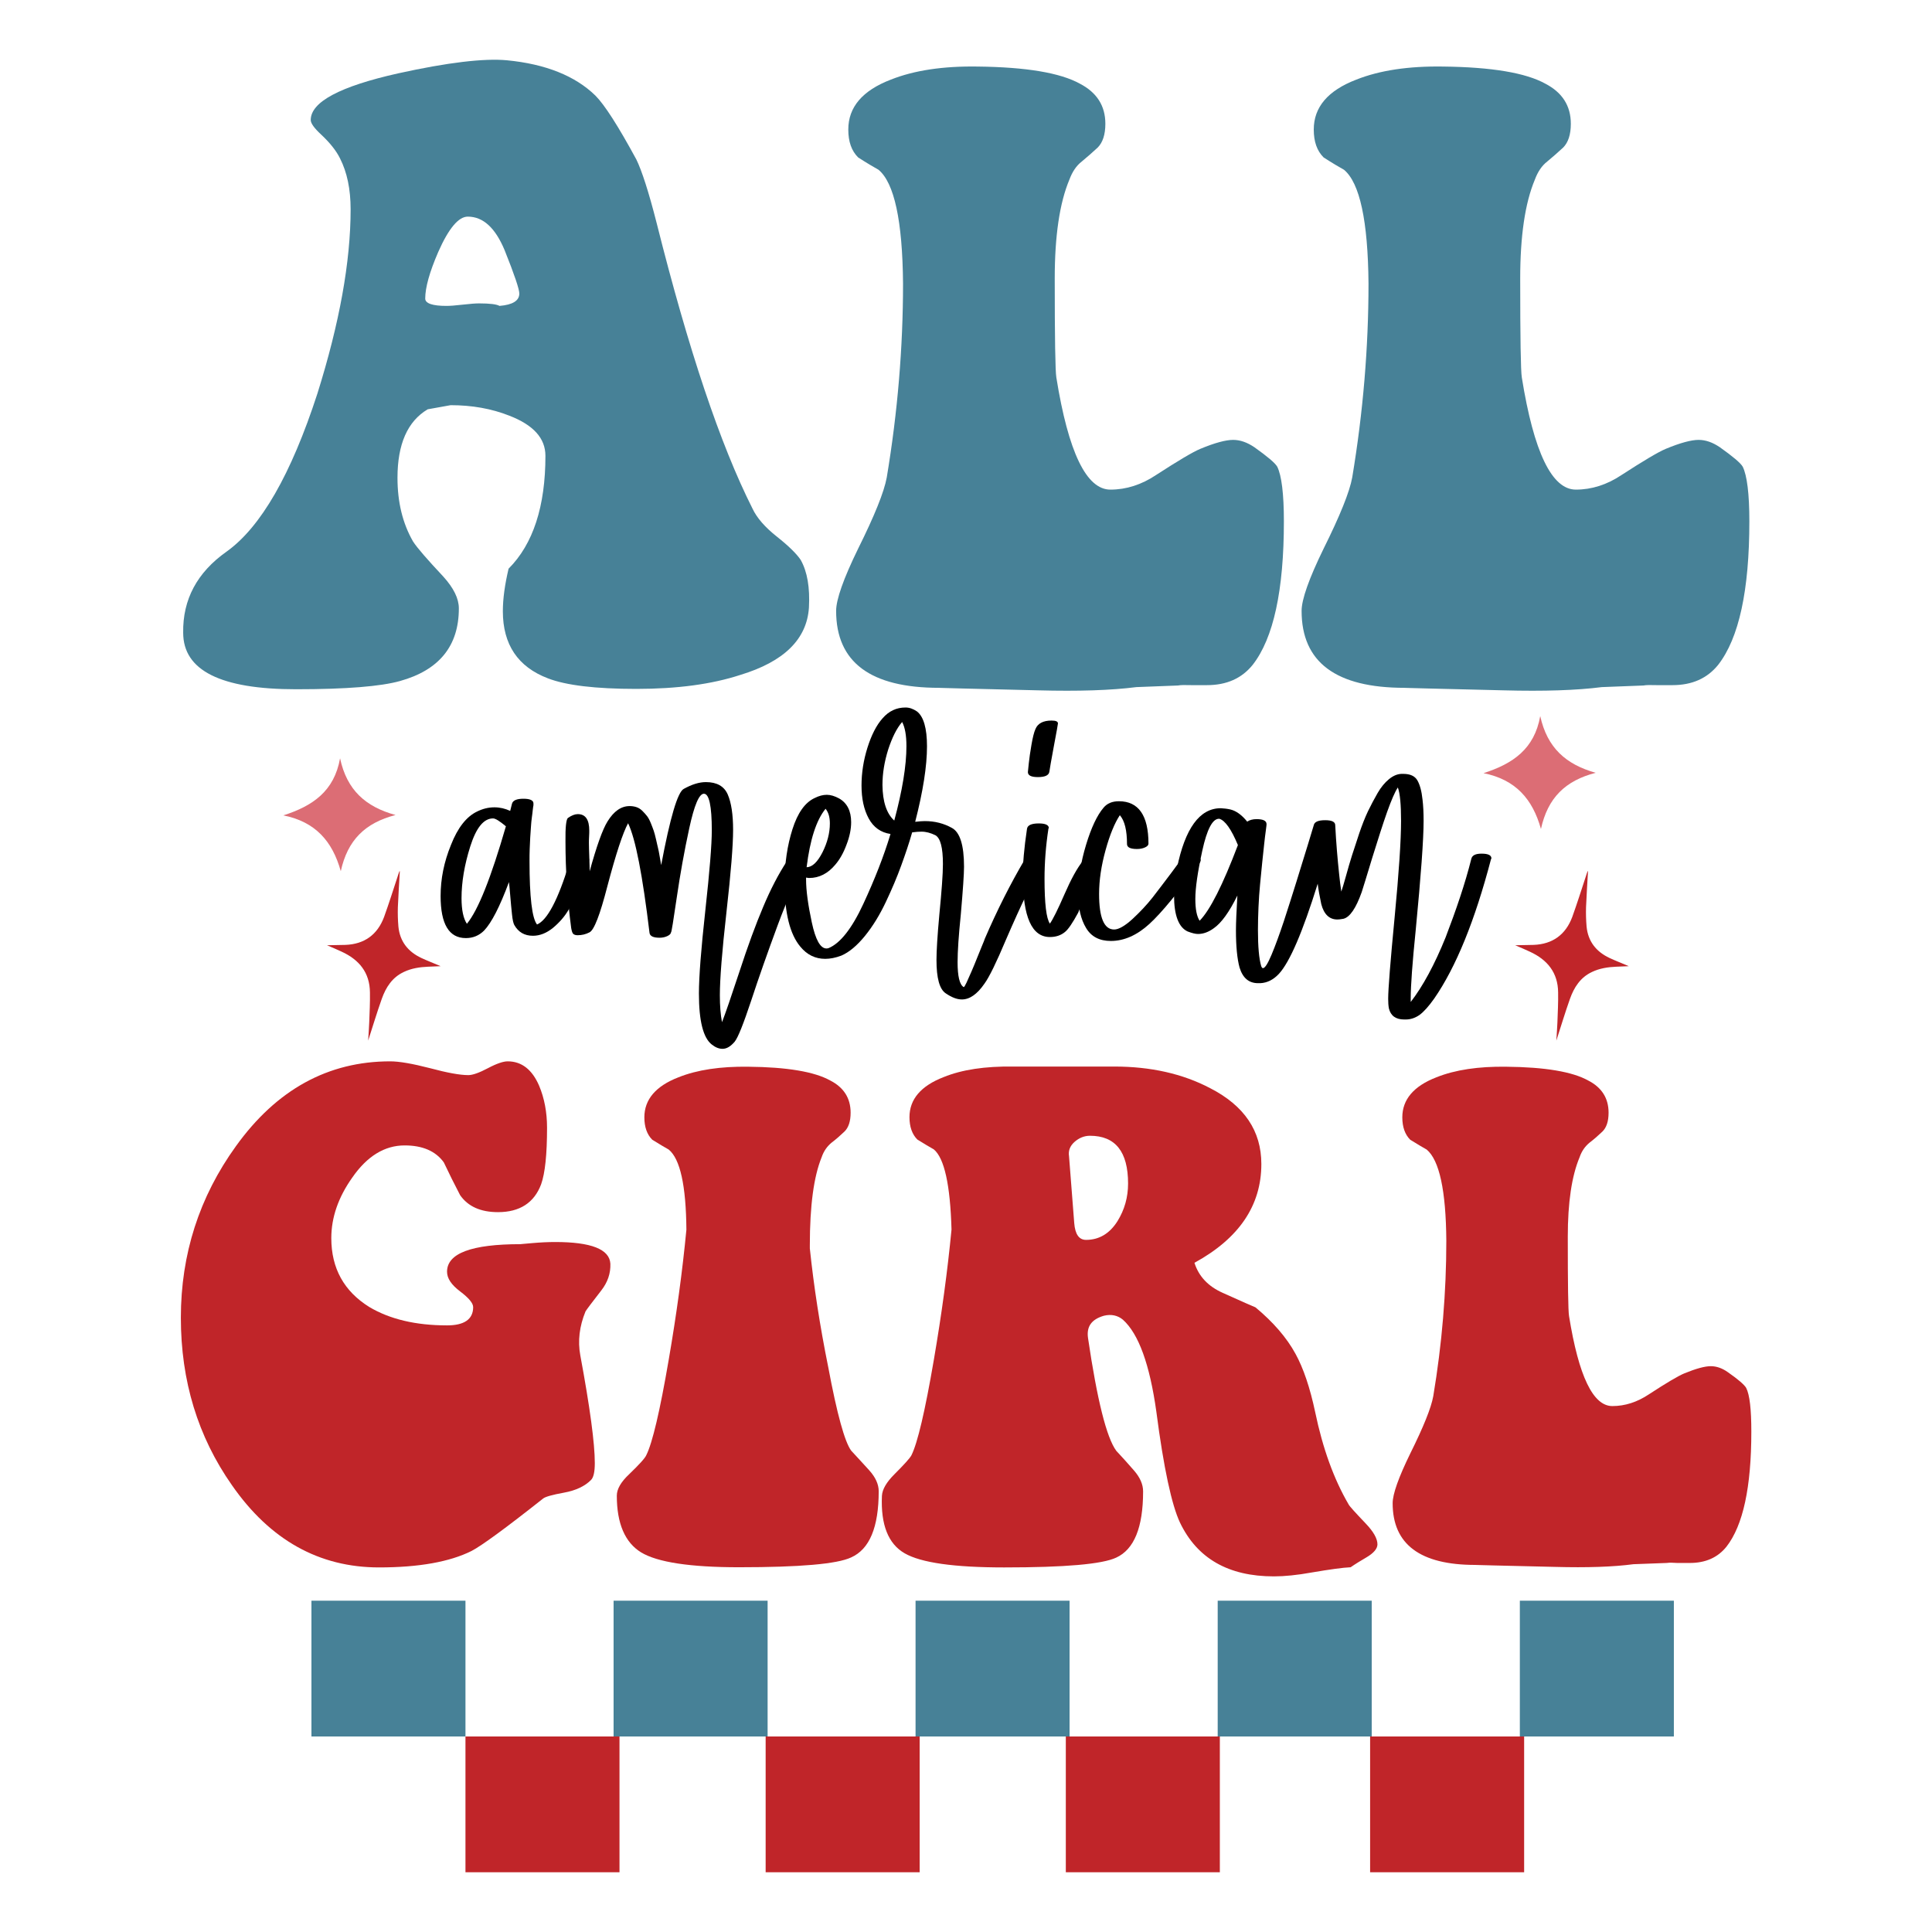
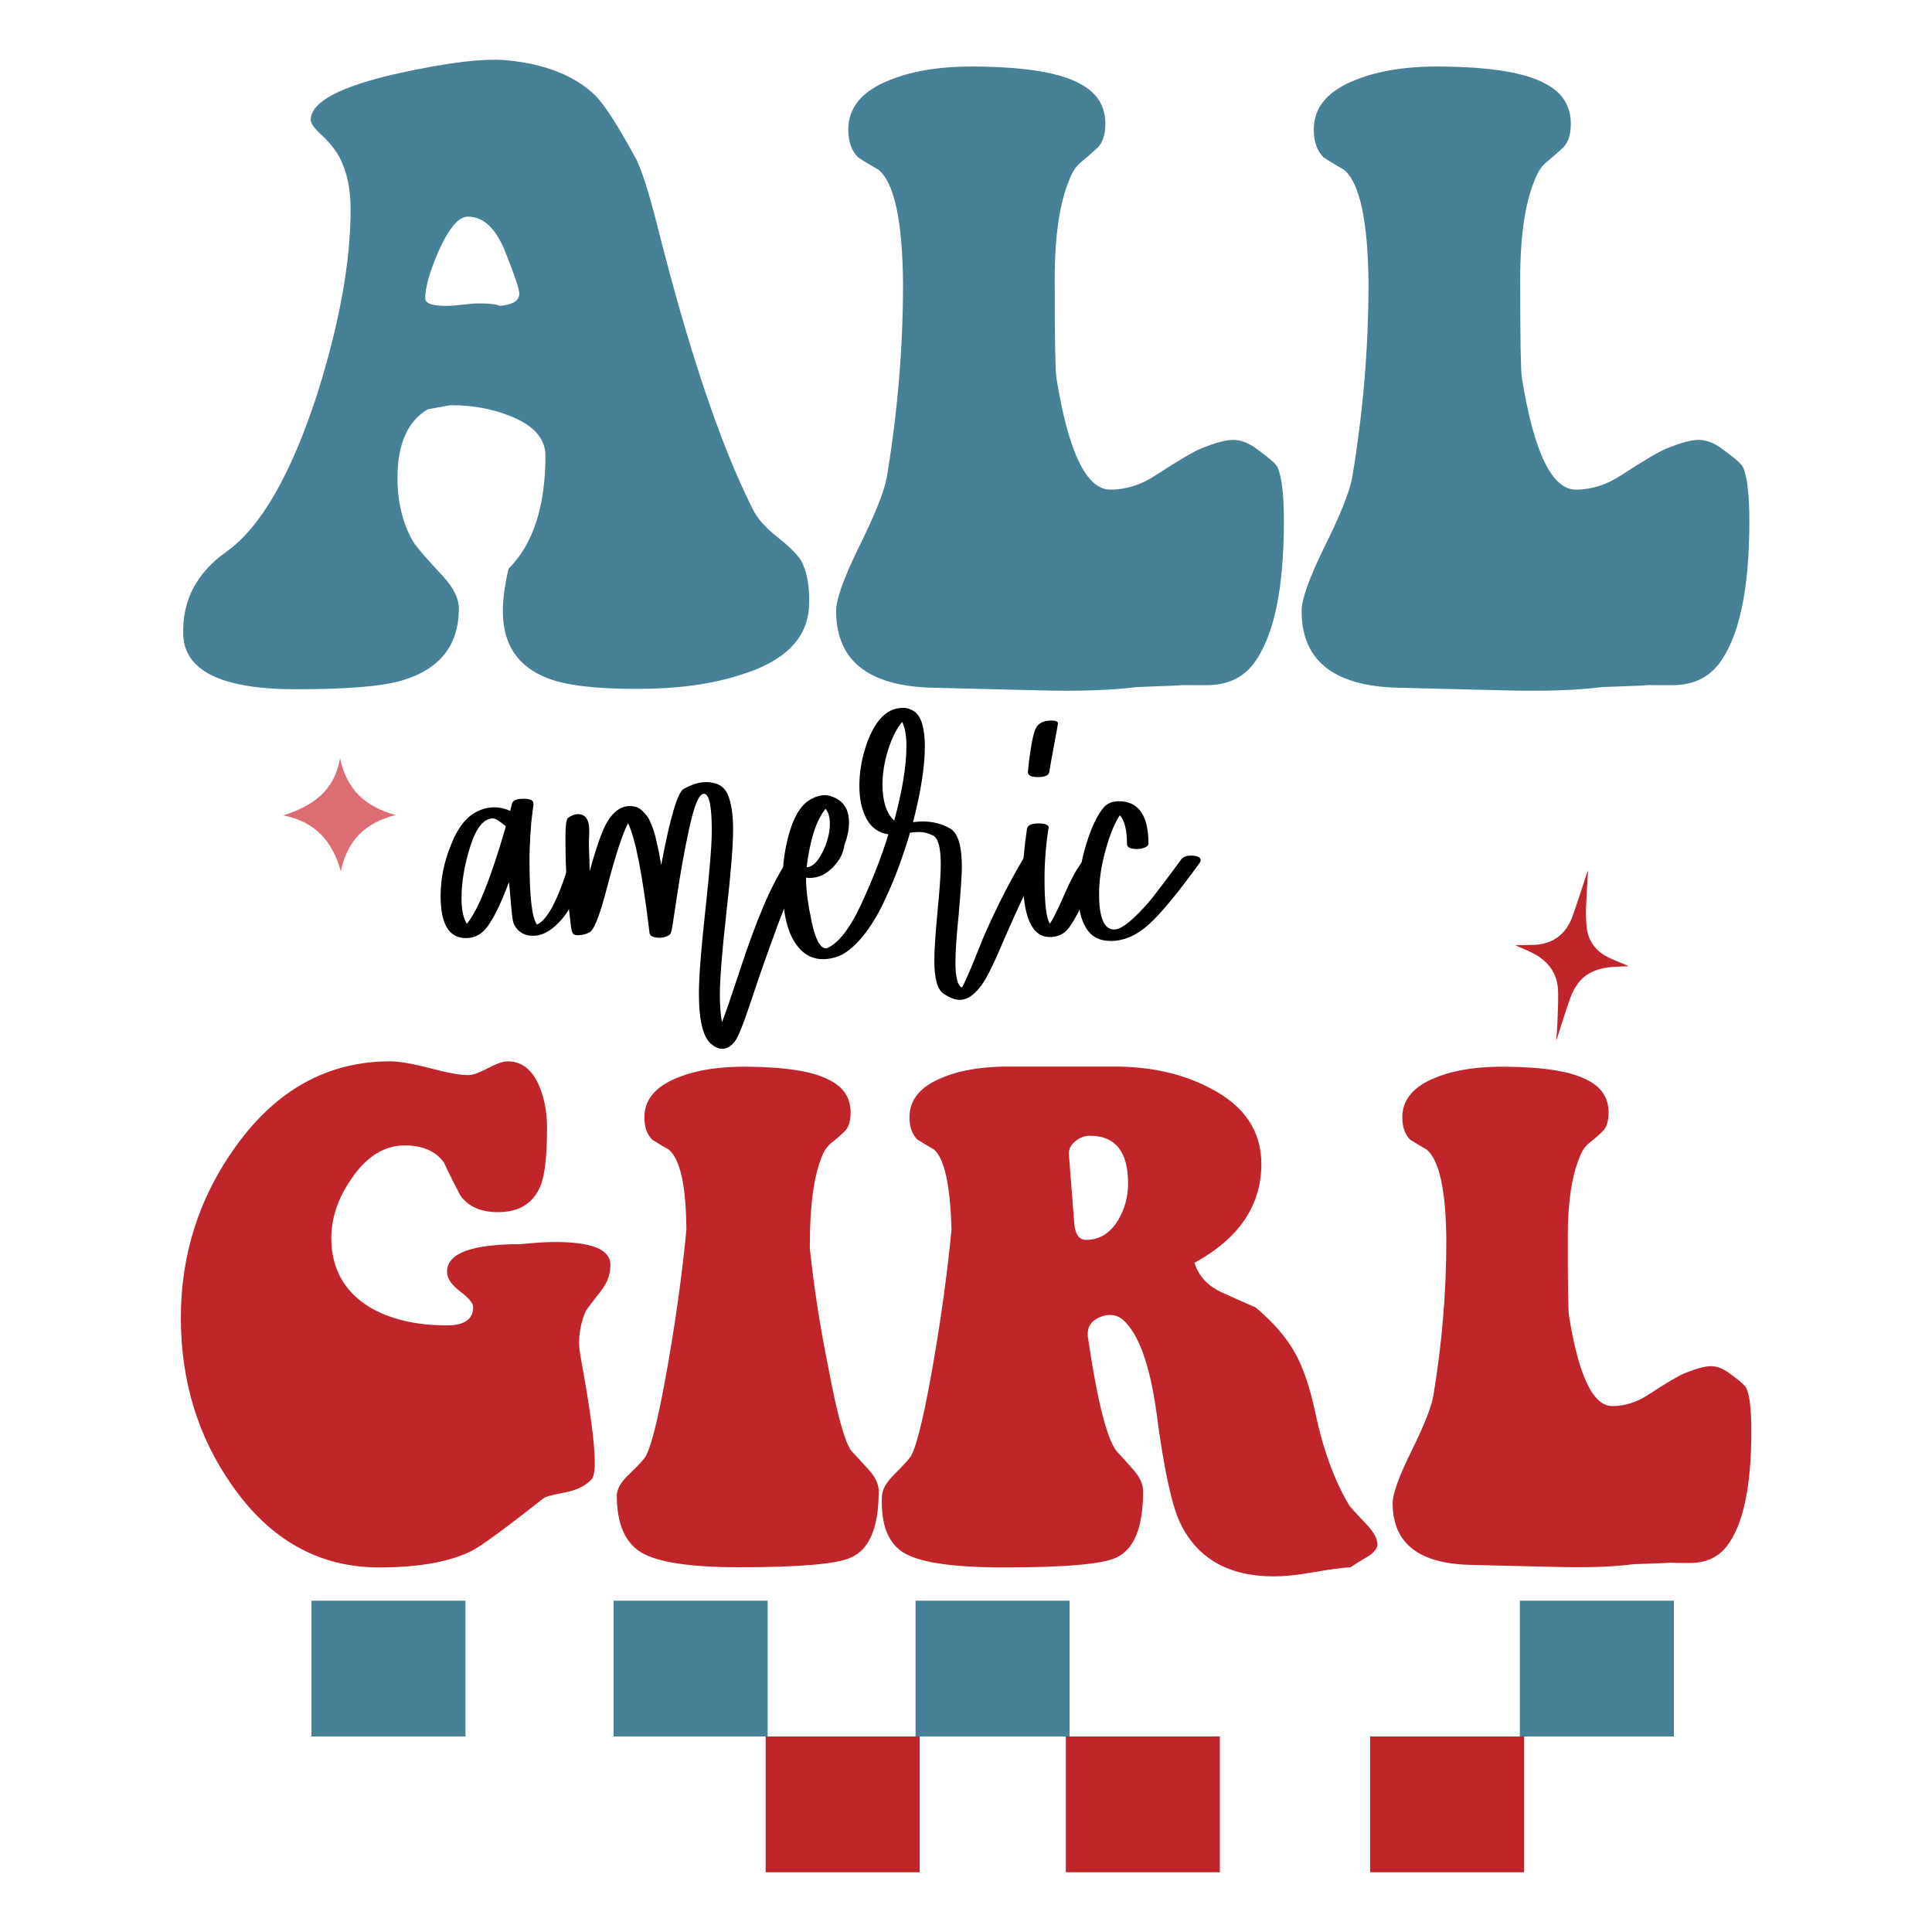
<svg xmlns="http://www.w3.org/2000/svg" version="1.1" id="Layer_1" x="0px" y="0px" viewBox="0 0 1080 1080" xml:space="preserve">
  <g>
-     <path fill="#DC6D75" d="M892,432c-17,4.4-26.8,14-30.6,31.4c-4.7-16.8-14.2-27.6-32.1-31.2c16.5-5.3,28.4-13.5,31.7-31.9 C864.9,418,875.3,427.3,892,432z" />
    <path fill="#DC6D75" d="M221.1,455.6c-17,4.4-26.8,14-30.6,31.4c-4.7-16.8-14.2-27.6-32.1-31.2c16.5-5.3,28.4-13.5,31.7-31.9 C193.9,441.7,204.4,451,221.1,455.6z" />
    <g>
      <path fill="#C02529" d="M847,528.4c3.8-0.1,7-0.1,10.3-0.2c10.6-0.4,17.9-5.7,21.6-15.6c2.7-7.5,5.1-15.1,7.6-22.7 c0.3-1,0.6-1.9,1-2.9c0.1,0,0.2,0,0.2,0.1c-0.4,6.7-0.8,13.4-1.1,20.1c-0.1,3.6,0,7.1,0.3,10.7c0.8,8.4,5.4,14.1,12.8,17.6 c3.4,1.6,6.9,2.9,10.8,4.6c-2.6,0.1-4.9,0.2-7.1,0.3c-4.6,0.2-9.2,0.9-13.4,2.9c-6.5,3-10.1,8.6-12.4,15.1 c-2.7,7.6-5,15.3-7.6,23.3c0.2-3.6,0.5-6.9,0.6-10.2c0.2-5.6,0.5-11.1,0.4-16.7c-0.1-11.1-6-18.3-15.8-22.8 C852.6,530.8,850.1,529.7,847,528.4" />
    </g>
    <g>
-       <path fill="#C02529" d="M182.8,528.4c3.8-0.1,7-0.1,10.3-0.2c10.6-0.4,17.9-5.7,21.6-15.6c2.7-7.5,5.1-15.1,7.6-22.7 c0.3-1,0.6-1.9,1-2.9c0.1,0,0.2,0,0.2,0.1c-0.4,6.7-0.8,13.4-1.1,20.1c-0.1,3.6,0,7.1,0.3,10.7c0.8,8.4,5.4,14.1,12.8,17.6 c3.4,1.6,6.9,2.9,10.8,4.6c-2.6,0.1-4.9,0.2-7.1,0.3c-4.6,0.2-9.2,0.9-13.4,2.9c-6.5,3-10.1,8.6-12.4,15.1 c-2.7,7.6-5,15.3-7.6,23.3c0.2-3.6,0.5-6.9,0.6-10.2c0.2-5.6,0.5-11.1,0.4-16.7c-0.1-11.1-6-18.3-15.8-22.8 C188.4,530.8,185.9,529.7,182.8,528.4" />
-     </g>
+       </g>
    <g>
      <rect x="174.1" y="894.8" fill="#478197" width="86.1" height="75.9" />
      <rect x="343" y="894.8" fill="#478197" width="86.1" height="75.9" />
-       <rect x="260.2" y="970.7" fill="#C02529" width="86.1" height="75.9" />
      <rect x="428" y="970.7" fill="#C02529" width="86.1" height="75.9" />
      <rect x="595.8" y="970.7" fill="#C02529" width="86.1" height="75.9" />
      <rect x="765.9" y="970.7" fill="#C02529" width="86.1" height="75.9" />
      <rect x="511.8" y="894.8" fill="#478197" width="86.1" height="75.9" />
-       <rect x="680.7" y="894.8" fill="#478197" width="86.1" height="75.9" />
      <rect x="849.6" y="894.8" fill="#478197" width="86.1" height="75.9" />
    </g>
    <g>
      <path fill="#C02529" d="M264.5,730.7c0-2.2-2.4-5.1-7.3-8.8c-4.9-3.7-7.3-7.3-7.3-11c0-10.3,13.7-15.4,41.1-15.4 c-0.2,0,2-0.2,6.6-0.6c4.6-0.4,8.9-0.6,12.8-0.6c20,0,30.3,4,30.8,12.1c0.2,5.4-1.5,10.4-5.1,15c-5.1,6.6-8.1,10.5-8.8,11.7 c-3.4,8.3-4.4,16.5-2.9,24.6c5.4,29.1,8.1,49.2,8.1,60.2c0,4.9-0.7,8.1-2.2,9.5c-3.4,3.4-8.4,5.8-15,7c-6.6,1.2-10.5,2.3-11.7,3.3 c-21,16.6-34.4,26.4-40,29.3c-12.2,6.1-29.5,9.2-51.7,9.2c-33.5,0-60.9-15.3-82.2-45.9c-19.1-27.2-28.6-58.4-28.6-93.7 c0-35.5,10.3-67.5,30.8-95.9c22.7-31.6,51.5-47.4,86.2-47.4c5.1,0,12.5,1.3,22.2,3.8c9.7,2.6,16.8,3.9,21.5,3.9 c2.4,0,6.1-1.3,11-3.9c4.9-2.6,8.6-3.8,11-3.8c7.8,0,13.7,4.6,17.6,13.7c2.9,6.9,4.4,14.8,4.4,23.4c0,14.9-1.1,25.4-3.3,31.6 c-3.9,10.4-12,15.6-24.1,15.6c-9.8,0-16.8-3.2-21.2-9.5c-3.2-6.1-6.2-12.2-9.1-18.3c-4.6-6.4-12-9.5-21.9-9.5 c-11.2,0-21,6-29.3,18c-7.8,11-11.7,22.3-11.7,33.8c0,16.9,7.1,29.7,21.2,38.5c11.4,6.8,25.9,10.3,43.5,10.3 C259.5,740.9,264.5,737.5,264.5,730.7z" />
      <path fill="#C02529" d="M383.7,687.4c-0.2-24.7-3.5-39.6-9.9-44.8c-2.2-1.2-5.3-3.1-9.2-5.5c-2.9-2.9-4.4-7.1-4.4-12.5 c0-10,6.4-17.5,19.1-22.4c10.5-4.2,23.5-6.1,38.9-5.9c21.8,0.2,37.1,2.8,45.9,7.7c7.6,3.9,11.4,9.9,11.4,18 c0,4.9-1.2,8.4-3.5,10.6c-2.3,2.2-4.7,4.3-7.2,6.2c-2.4,2-4.3,4.6-5.5,8.1c-4.4,10.8-6.6,27.1-6.6,49.2v1.8 c2.2,21,5.6,43.2,10.3,66.4c4.9,26.2,9.2,41.7,12.8,46.6c3.2,3.4,6.5,7.1,10.1,11c3.5,3.9,5.3,7.8,5.3,11.7 c0,20.1-5.1,32.4-15.4,37c-7.8,3.7-28.7,5.5-62.7,5.5c-27.4,0-45.6-2.8-54.7-8.3c-9-5.5-13.6-16.1-13.6-31.7c0-3.7,2.3-7.7,7-12.1 c5.6-5.4,8.8-8.9,9.5-10.6c3.4-6.8,7.6-24.6,12.5-53.2C378.2,734.7,381.5,710.4,383.7,687.4z" />
      <path fill="#C02529" d="M608.2,747.9c5.1,34.7,10.4,55.8,15.8,63.1c3.2,3.4,6.5,7.1,9.9,11c3.4,3.9,5.1,7.8,5.1,11.7 c0,20.1-5,32.4-15,37c-7.8,3.7-28.7,5.5-62.7,5.5c-27.9,0-46.4-2.6-55.6-7.9c-9.2-5.3-13.4-16-12.7-32.1c0.2-3.7,2.6-7.7,7-12.1 c5.4-5.4,8.6-8.9,9.5-10.6c3.4-6.8,7.6-24.6,12.5-53.2c4.4-25.7,7.7-50,9.9-73c-0.7-24.9-4-39.9-9.9-44.8 c-2.2-1.2-5.3-3.1-9.2-5.5c-2.9-2.9-4.4-7.1-4.4-12.5c0-10,6.4-17.5,19.1-22.4c10.3-4.2,23.2-6.1,38.9-5.9c5.6,0,10.8,0,15.4,0 c21.8,0,35.5,0,41.1,0c20.3,0,38.2,4,53.6,12.1c19.1,9.8,28.6,23.9,28.6,42.4c0,23.2-12.5,41.6-37.4,55.2 c2.4,7.6,7.7,13.2,15.8,16.8c12,5.4,18.1,8.1,18.3,8.1c10,8.3,17.5,17,22.4,26c4.4,8,8.1,18.9,11,32.6 c4.2,20.2,10.4,37.4,18.7,51.6c0.5,1,3.7,4.5,9.5,10.6c4.4,4.6,6.6,8.5,6.6,11.7c0,2.4-2.1,4.9-6.2,7.3c-2.9,1.7-5.9,3.5-8.8,5.5 c-4.4,0.2-11.6,1.2-21.6,2.9c-8.3,1.5-15.4,2.2-21.3,2.2c-25.4,0-42.9-10-52.5-30.1c-4.6-9.8-9.1-30.4-13.2-62 c-3.7-26.4-9.9-43.5-18.7-51.4c-2.9-2.4-6.5-3.2-10.6-2.2C610.2,737.5,607.3,741.5,608.2,747.9z M609.3,634.9 c-3.2,0-6.1,1.2-8.6,3.4c-2.6,2.3-3.6,5-3.1,8.1l2.9,37.3c0.5,6.3,2.7,9.4,6.6,9.4c7.3,0,13.2-3.5,17.6-10.5 c3.9-6.3,5.9-13.3,5.9-21C630.6,643.8,623.5,634.9,609.3,634.9z" />
      <path fill="#C02529" d="M931.8,873.7l-18.7,0.7c-11.3,1.5-25.9,2-44,1.5c-30.8-0.7-45.6-1.1-44.4-1.1c-30.8,0-46.2-11.5-46.2-34.5 c0-5.1,3.3-14.4,9.9-27.9c7.3-14.7,11.6-25.3,12.8-31.9c4.9-29.3,7.3-58.3,7.3-86.9c-0.2-28.1-3.9-45.1-11-51 c-2.2-1.2-5.3-3.1-9.2-5.5c-2.9-2.9-4.4-7.1-4.4-12.5c0-10,6.4-17.5,19.1-22.4c10.5-4.2,23.5-6.1,38.9-5.9 c21.8,0.2,37.1,2.8,45.9,7.7c7.6,3.9,11.4,9.9,11.4,18c0,4.9-1.2,8.4-3.5,10.6c-2.3,2.2-4.7,4.3-7.2,6.2c-2.4,2-4.3,4.6-5.5,8.1 c-4.4,10.5-6.6,25.3-6.6,44.4c0,26.7,0.2,41.4,0.7,44.4c5.4,33.5,13.4,50.3,24.2,50.3c7.1,0,13.9-2.2,20.5-6.6 c9.8-6.4,16.4-10.3,19.8-11.7c6.6-2.7,11.5-4,14.7-4c3.2,0,6.4,1.1,9.5,3.3c5.9,4.1,9.3,7.1,10.3,8.8c2,3.9,2.9,12.1,2.9,24.5 c0,31-4.6,52.4-13.9,64.3c-4.9,6.1-11.7,9.1-20.5,9.1c-1.5,0-3.8,0-7,0C934.9,873.5,933,873.5,931.8,873.7z" />
    </g>
    <g>
      <g>
        <path d="M266.6,453.7c3.2-1.6,6.4-2.4,9.8-2.4c3.1,0,6,0.7,8.8,2l1-4c0.5-1.9,2.7-2.8,6.4-2.8c3.7,0,5.6,0.9,5.6,2.6v1 c-0.1,0.7-0.3,1.6-0.4,2.8c-0.1,1.2-0.3,2.6-0.5,4.1c-0.2,1.5-0.4,3.3-0.5,5.2c-0.1,1.9-0.3,3.9-0.4,5.9c-0.1,2-0.2,4.2-0.3,6.5 c-0.1,2.3-0.1,4.6-0.1,6.7c0,20.2,1.4,32,4.2,35.5c5.7-2.4,11.7-13.7,17.9-33.9l0.6-2c0.4-1.9,2.5-2.8,6.4-2.8 c2.8,0,4.2,0.9,4.2,2.6c0,0.3-0.4,1.8-1.2,4.5c-0.8,2.7-2.1,6.2-3.9,10.6c-1.8,4.3-3.9,8.5-6.2,12.5c-2.3,4-5.3,7.4-8.9,10.4 c-3.6,2.9-7.3,4.4-11.2,4.4c-4.7,0-8.1-2-10.4-6c-0.5-0.9-1-2.9-1.3-6c-0.3-3.1-0.7-6.6-1-10.7c-0.3-4-0.6-6.5-0.7-7.3 c-5.1,13.7-9.7,22.7-13.9,27.1c-2.8,2.8-6.2,4.2-10.2,4.2c-9.4,0-14.1-7.8-14.1-23.5c0-9.6,1.9-19.1,5.8-28.6 C255.9,462.6,260.8,456.5,266.6,453.7z M282.8,461.9c-3.5-2.9-5.8-4.4-7.2-4.4c-5.2,0-9.4,5.2-12.7,15.6 c-3.3,10.4-4.9,20.1-4.9,29c0,6.5,1,11.3,3,14.3C267.3,508.8,274.5,490.6,282.8,461.9z" />
        <path d="M317.4,457.3c2.1-1.5,4-2.2,5.6-2.2c4.3,0,6.4,3.1,6.4,9.2c0,0.7,0,1.8-0.1,3.4c-0.1,1.6-0.1,2.8-0.1,3.6 c0,1.7,0.1,4.2,0.2,7.3c0.1,3.1,0.2,5.3,0.2,6.5v2c3.9-14.1,7.2-23.4,10-27.9c3.5-5.7,7.6-8.6,12.4-8.6c1.3,0,2.6,0.2,3.8,0.6 c1.2,0.4,2.3,1.1,3.3,2.1c1,1,1.9,2,2.6,2.9c0.7,0.9,1.4,2.2,2.1,3.9c0.7,1.7,1.2,3.1,1.6,4.2c0.4,1.1,0.8,2.7,1.3,4.8 c0.5,2.1,0.8,3.7,1.1,4.8c0.3,1.1,0.6,2.8,1,5.1c0.4,2.3,0.7,3.8,0.8,4.6c5-26.6,9.2-40.8,12.6-42.6c4.5-2.5,8.6-3.8,12.4-3.8 c6.1,0,10.2,2.3,12.2,6.9c2,4.6,3,11.2,3,19.8c0,8.5-1.2,23.8-3.7,45.9c-2.5,22.1-3.7,37.6-3.7,46.5c0,6,0.4,11,1.2,15.1 c1.9-4.8,5.1-14.2,9.8-28.4c4.6-14.1,9-26.1,13.2-36c4.1-9.8,8.6-18.5,13.5-25.9c0.8-1.5,2.6-2.2,5.4-2.2c3.7,0,5.6,0.9,5.6,2.6 c0,0.4-0.1,0.7-0.2,1c-5.1,7.6-10.4,19.1-16.1,34.5c-5.7,15.4-10.7,29.6-14.9,42.4c-4.3,12.9-7.3,20.5-9.2,22.9 c-2.3,2.7-4.5,4-6.8,4c-2,0-4-0.8-6-2.4c-4.8-3.7-7.2-13.2-7.2-28.5c0-9.3,1.2-24.8,3.6-46.6c2.4-21.8,3.6-36.7,3.6-44.6 c0-13.7-1.5-20.5-4.4-20.5c-2.7,0-5.4,6.4-8.2,19.3c-2.8,12.9-5.1,25.8-7,38.8c-1.9,12.9-2.9,19.4-3.2,19.4 c-0.1,0.8-0.8,1.5-2.1,2.1c-1.3,0.6-2.7,0.9-4.3,0.9c-3.5,0-5.3-0.9-5.6-2.6c-3.9-32.3-7.8-52.7-12-61.4 c-2.9,5.3-6.8,17.1-11.6,35.3c-4.1,15.9-7.4,24.5-10,25.7c-2.1,1.1-4.3,1.6-6.6,1.6c-1.2,0-2-0.3-2.5-0.8 c-0.5-0.5-0.8-1.6-1.1-3.2c-2.1-15.9-3.2-32.1-3.2-48.6C316,462.5,316.5,458.2,317.4,457.3z" />
-         <path d="M466.9,483.4c-4.1,4.9-9,7.4-14.5,7.4c-0.3,0-0.6,0-1-0.1c-0.4-0.1-0.7-0.1-0.8-0.1v1c0,6.2,1.1,14.2,3.2,24 c2.1,9.8,4.8,14.6,8.2,14.6c0.5,0,0.9-0.1,1.2-0.2c6.5-2.7,13-10.9,19.4-24.7c6.4-13.8,11.5-26.8,15.2-39.1 c-5.4-0.8-9.5-3.7-12.2-8.7c-2.7-5-4-11.1-4-18.4c0-7,1.1-14.1,3.3-21.1c2.2-7,5-12.6,8.5-16.5c3.5-4,7.7-6,12.8-6 c2.1,0,4.2,0.7,6.4,2.2c3.7,2.9,5.6,9.4,5.6,19.5c0,11-2.2,25.1-6.6,42.2c2.4-0.3,4.2-0.4,5.4-0.4c5.6,0,10.6,1.3,15.1,3.8 c4.5,2.4,6.8,9.6,6.8,21.7c0,4-0.6,12.9-1.8,26.7c-1.2,11.7-1.8,20.6-1.8,26.7c0,7.8,1.1,12.5,3.4,13.9c0.3,0,0.8-0.8,1.6-2.5 c0.8-1.7,1.7-3.8,2.8-6.3c1.1-2.5,2.1-5,3.1-7.5c1-2.5,1.9-4.7,2.8-6.9c0.9-2.1,1.4-3.4,1.5-3.8c6.8-15.8,14.3-30.7,22.5-44.6 c0.9-1.6,2.7-2.4,5.4-2.4c0.1,0,0.3,0,0.6,0.1c0.3,0.1,0.5,0.1,0.6,0.1c2.9,0.3,4.4,1.1,4.4,2.6c0,0.3-0.1,0.5-0.4,0.8 c-5.6,9.4-12.7,24.1-21.3,44c-5.3,12.6-9.3,20.8-12,24.5c-4,5.8-8.2,8.8-12.6,8.8c-2.7,0-5.6-1.1-9-3.4 c-3.5-2.3-5.2-8.5-5.2-18.7c0-4.9,0.5-13.4,1.6-25.3c1.3-13.3,2-22.7,2-28.3c0-9.2-1.4-14.5-4.2-16.1c-2.7-1.3-5.2-2-7.8-2 c-1.3,0-3.1,0.1-5.2,0.4c-1.7,6-3.8,12.2-6.1,18.5c-2.3,6.4-5.2,13.2-8.6,20.4c-3.4,7.2-7.3,13.6-11.7,19 c-4.4,5.4-8.8,9.1-13.2,11c-3.2,1.2-6.2,1.8-9,1.8c-5.6,0-10.2-2.3-13.9-6.8c-5.8-6.9-8.8-18.7-8.8-35.5c0-11,1.5-21.1,4.4-30.2 c2.9-9.1,7-14.9,12.4-17.4c2.4-1.2,4.6-1.8,6.8-1.8c2.1,0,4.4,0.7,6.8,2c4.5,2.5,6.8,7,6.8,13.3c0,4-0.9,8.2-2.6,12.6 C471.5,476.8,469.4,480.5,466.9,483.4z M450.9,484.8c3.2-0.1,6.1-2.9,8.9-8.4c2.7-5.4,4.1-10.8,4.1-16.1c0-3.5-0.8-6.2-2.4-8.2 C456.3,458.5,452.8,469.4,450.9,484.8z M499.9,458.7c4.5-16.7,6.8-30.6,6.8-41.6c0-6-0.8-10.5-2.4-13.5 c-3.1,3.6-5.6,8.7-7.8,15.4c-2.1,6.7-3.2,13.3-3.2,19.8C493.4,448.2,495.6,454.8,499.9,458.7z" />
+         <path d="M466.9,483.4c-4.1,4.9-9,7.4-14.5,7.4c-0.3,0-0.6,0-1-0.1c-0.4-0.1-0.7-0.1-0.8-0.1v1c0,6.2,1.1,14.2,3.2,24 c2.1,9.8,4.8,14.6,8.2,14.6c6.5-2.7,13-10.9,19.4-24.7c6.4-13.8,11.5-26.8,15.2-39.1 c-5.4-0.8-9.5-3.7-12.2-8.7c-2.7-5-4-11.1-4-18.4c0-7,1.1-14.1,3.3-21.1c2.2-7,5-12.6,8.5-16.5c3.5-4,7.7-6,12.8-6 c2.1,0,4.2,0.7,6.4,2.2c3.7,2.9,5.6,9.4,5.6,19.5c0,11-2.2,25.1-6.6,42.2c2.4-0.3,4.2-0.4,5.4-0.4c5.6,0,10.6,1.3,15.1,3.8 c4.5,2.4,6.8,9.6,6.8,21.7c0,4-0.6,12.9-1.8,26.7c-1.2,11.7-1.8,20.6-1.8,26.7c0,7.8,1.1,12.5,3.4,13.9c0.3,0,0.8-0.8,1.6-2.5 c0.8-1.7,1.7-3.8,2.8-6.3c1.1-2.5,2.1-5,3.1-7.5c1-2.5,1.9-4.7,2.8-6.9c0.9-2.1,1.4-3.4,1.5-3.8c6.8-15.8,14.3-30.7,22.5-44.6 c0.9-1.6,2.7-2.4,5.4-2.4c0.1,0,0.3,0,0.6,0.1c0.3,0.1,0.5,0.1,0.6,0.1c2.9,0.3,4.4,1.1,4.4,2.6c0,0.3-0.1,0.5-0.4,0.8 c-5.6,9.4-12.7,24.1-21.3,44c-5.3,12.6-9.3,20.8-12,24.5c-4,5.8-8.2,8.8-12.6,8.8c-2.7,0-5.6-1.1-9-3.4 c-3.5-2.3-5.2-8.5-5.2-18.7c0-4.9,0.5-13.4,1.6-25.3c1.3-13.3,2-22.7,2-28.3c0-9.2-1.4-14.5-4.2-16.1c-2.7-1.3-5.2-2-7.8-2 c-1.3,0-3.1,0.1-5.2,0.4c-1.7,6-3.8,12.2-6.1,18.5c-2.3,6.4-5.2,13.2-8.6,20.4c-3.4,7.2-7.3,13.6-11.7,19 c-4.4,5.4-8.8,9.1-13.2,11c-3.2,1.2-6.2,1.8-9,1.8c-5.6,0-10.2-2.3-13.9-6.8c-5.8-6.9-8.8-18.7-8.8-35.5c0-11,1.5-21.1,4.4-30.2 c2.9-9.1,7-14.9,12.4-17.4c2.4-1.2,4.6-1.8,6.8-1.8c2.1,0,4.4,0.7,6.8,2c4.5,2.5,6.8,7,6.8,13.3c0,4-0.9,8.2-2.6,12.6 C471.5,476.8,469.4,480.5,466.9,483.4z M450.9,484.8c3.2-0.1,6.1-2.9,8.9-8.4c2.7-5.4,4.1-10.8,4.1-16.1c0-3.5-0.8-6.2-2.4-8.2 C456.3,458.5,452.8,469.4,450.9,484.8z M499.9,458.7c4.5-16.7,6.8-30.6,6.8-41.6c0-6-0.8-10.5-2.4-13.5 c-3.1,3.6-5.6,8.7-7.8,15.4c-2.1,6.7-3.2,13.3-3.2,19.8C493.4,448.2,495.6,454.8,499.9,458.7z" />
        <path d="M574.1,463.3c0.3-2,2.5-3,6.6-3c3.7,0,5.6,0.9,5.6,2.6l-0.2,0.2c-1.5,9.8-2.2,19.2-2.2,28.1c0,13.9,1,22.3,3,25.1 c1.7-2.4,4.4-7.8,8.1-16.3c3.7-8.5,7.1-14.7,10.3-18.7c0.8-1.1,2.5-1.6,5-1.6c3.5,0,5.2,0.9,5.2,2.6c0,0.3-0.1,0.7-0.4,1.2 c-2.3,2.9-4.8,8-7.8,15.3c-2.9,7.3-4.5,11.1-4.6,11.4c-3.1,5.7-5.5,9.3-7.4,10.8c-2.3,1.9-5.1,2.8-8.4,2.8 c-10.1,0-15.1-11.2-15.1-33.7C571.7,482.9,572.5,474,574.1,463.3z M586.6,431.4c-0.3,2-2.4,3-6.4,3c-3.7,0-5.6-0.9-5.6-2.8 c0-0.4,0.2-2,0.5-4.9c0.3-2.9,0.8-6.3,1.5-10.4c0.7-4,1.4-6.9,2.2-8.7c1.3-3.2,4.3-4.8,9-4.8c2.4,0,3.6,0.5,3.6,1.6 c0,0.5-0.8,4.8-2.3,12.8C587.6,425.2,586.8,429.9,586.6,431.4z" />
        <path d="M642,471.6c0,0.8-0.6,1.5-1.9,2.1c-1.3,0.6-2.8,0.9-4.5,0.9c-3.7,0-5.6-0.9-5.6-2.8c0-7.6-1.3-13-4-16.1 c-2.9,4.4-5.6,10.9-8,19.6c-2.4,8.7-3.6,16.8-3.6,24.4c0,13.3,2.8,19.9,8.4,19.9c2.5,0,5.9-1.9,10.2-5.8c4.2-3.9,8-7.9,11.3-12.1 c3.3-4.2,6.7-8.8,10.5-13.8l5.6-7.6c1.1-1.3,2.8-2,5.2-2c3.7,0,5.6,0.9,5.6,2.6c0,0.3-0.1,0.7-0.4,1.2 c-12,16.6-21.4,28.1-28.3,34.4c-6.9,6.3-14.1,9.5-21.5,9.5c-6.4,0-11-2.4-13.9-7.3c-2.9-4.8-4.4-11.2-4.4-19 c0-8.6,1.5-17.8,4.4-27.4c2.9-9.6,6.2-16.6,9.8-20.8c2-2.4,4.8-3.6,8.6-3.6C636.4,447.9,642,455.8,642,471.6z" />
-         <path d="M687.8,452.5c3.3,0.8,6.4,3.1,9.4,6.8c1.3-0.9,3.1-1.4,5.2-1.4c3.7,0,5.6,0.9,5.6,2.8v0.2c0,0.1-0.1,1.3-0.4,3.4 c-0.3,2.1-0.6,4.6-0.9,7.4c-0.3,2.8-0.7,6.2-1.1,10.3c-0.4,4.1-0.8,8.1-1.2,12.2c-0.4,4.1-0.7,8.4-0.9,13 c-0.2,4.6-0.3,8.8-0.3,12.7c0,9.3,0.6,16,1.8,20.1c0.3,0.8,0.6,1.2,1,1.2c1.1,0,2.7-2.5,4.8-7.5c2.1-5,4.4-11.3,6.9-18.8 c2.5-7.6,4.8-15,7.1-22.3c2.3-7.3,4.3-14.1,6.3-20.4c1.9-6.3,3-9.9,3.3-10.9c0.4-1.9,2.5-2.8,6.4-2.8c3.7,0,5.6,0.9,5.6,2.8 c0.5,9.8,1.3,19,2.2,27.5c0.3,3.1,0.7,6.2,1.2,9.6c0.5-1.5,1.4-4.3,2.6-8.7c1.2-4.3,2.3-8.2,3.4-11.6c1.1-3.4,2.4-7.4,4-12.2 c1.6-4.7,3.2-8.8,4.9-12.4c1.7-3.5,3.5-6.9,5.4-10.2c1.9-3.3,4-5.8,6.3-7.7c2.3-1.9,4.6-2.9,7-3h1c3.9,0,6.5,1.2,7.9,3.6 s2.4,6,2.9,10.8c0.4,3.3,0.6,7.2,0.6,11.8c0,10.5-1.5,30.8-4.4,61c-1.9,18.6-2.8,31.3-2.8,38.1v2.2c6.8-8.8,13.3-20.8,19.5-36.1 C814,508.6,819,494,822.5,480c0.5-1.9,2.4-2.8,5.6-2.8h0.2c3.6,0,5.4,0.9,5.4,2.6v0.2l-0.2,0.2c-9,34.4-19.6,60.4-31.7,77.9 c-3.1,4.4-5.8,7.4-8.2,9.2c-2.4,1.7-5,2.6-7.8,2.6h-0.8c-4.8,0-7.6-2.1-8.6-6.2c-0.3-1.6-0.4-3.4-0.4-5.4 c0-5.3,1.2-20.5,3.6-45.5c2.4-25,3.6-43,3.6-53.9c0-9.3-0.6-15.5-1.8-18.7c-1.6,2.4-3.6,7-6,13.7c-2.4,6.8-5.1,15.3-8.3,25.6 c-3.1,10.3-5.1,16.7-5.9,19.2c-3.2,9-6.6,14-10.2,14.9c-1.6,0.3-2.7,0.4-3.4,0.4c-4.5,0-7.5-2.9-9-8.6c-0.9-4.3-1.6-8-2-11.4 c-8.4,27-15.6,43.8-21.7,50.4c-3.1,3.3-6.5,5-10.4,5.2h-1.2c-5.2,0-8.6-2.9-10.4-8.8c-1.3-4.8-2-11.7-2-20.7 c0-4.3,0.3-10.8,0.8-19.5c-4.5,9.2-8.9,15.3-13.2,18.3c-2.9,2.1-5.8,3.2-8.8,3.2c-1.5,0-3.4-0.5-5.8-1.4c-5-2.3-7.6-9-7.6-20.1 c0-4.5,0.5-9.6,1.6-15.1c4.5-22.4,12.7-33.7,24.5-33.7C684.3,451.9,686,452.1,687.8,452.5z M692,472.4 c-3.7-8.9-7.2-13.8-10.4-14.7h-0.2c-3.6,0-6.7,5.9-9.3,17.8c-2.6,11.9-3.9,20.9-3.9,27c0,5.7,0.8,9.8,2.4,12.2 C676.4,508.8,683.5,494.8,692,472.4z" />
      </g>
    </g>
    <g>
      <path fill="#478197" d="M452.2,339.7c-1.2,17.7-14,30.2-38.4,37.6c-15.9,5.2-35.2,7.8-58.1,7.8c-22.9,0-39.3-2-49.4-5.9 c-16.8-6.4-25.2-18.9-25.2-37.5c0-7,1.1-14.9,3.2-23.8c13.7-13.7,20.6-34.8,20.6-63.1c0-9.8-6.7-17.2-20.1-22.4 c-10.1-4-21-5.9-32.9-5.9l-12.8,2.3c-11.3,6.7-16.9,19.5-16.9,38.3c0,13.7,2.9,25.5,8.7,35.6c2.4,3.7,8.1,10.2,16.9,19.6 c5.8,6.4,8.7,12.3,8.7,17.8c0,21-11,34.5-32.9,40.6c-10.7,3-30,4.6-58.1,4.6c-42.1,0-63.1-10.5-63.1-31.6 c-0.3-18.6,7.8-33.7,24.2-45.3c19.2-13.7,36.1-43.1,50.8-88.3C189.8,180.6,196,146.3,196,117c0-11.3-2-20.7-5.9-28.4 c-2.1-4.3-5.6-8.7-10.5-13.3c-4-3.7-5.9-6.4-5.9-8.2c0-10.1,16.3-18.8,48.9-26.1c27.7-6.1,48-8.5,60.8-7.3 c21.6,2.1,38.1,8.7,49.4,19.7c5.2,5.2,12.8,17.1,22.9,35.7c3,6.1,6.9,18,11.4,35.7c17.7,70.5,35.5,123.7,53.5,159.4 c2.4,5.2,7,10.5,13.7,15.8c6.7,5.3,11.1,9.7,13.3,13C451.3,319.6,452.8,328.4,452.2,339.7z M290.3,164.1c0-2.4-2.7-10.5-8.2-24.2 c-5.2-12.5-12-18.8-20.6-18.8c-5.2,0-10.7,6.6-16.5,19.7c-4.9,11.3-7.3,20-7.3,26.1c0,2.7,4,4.1,11.9,4.1c1.8,0,4.9-0.2,9.1-0.7 c4.3-0.5,7.3-0.7,9.1-0.7c6.1,0,9.9,0.5,11.4,1.4C286.6,170.4,290.3,168.1,290.3,164.1z" />
      <path fill="#478197" d="M658.5,383.2l-23.3,0.9c-14,1.8-32.3,2.4-54.9,1.8c-38.4-0.9-56.9-1.4-55.3-1.4c-38.4,0-57.6-14.3-57.6-43 c0-6.4,4.1-18,12.3-34.8c9.1-18.3,14.5-31.6,16-39.8c6.1-36.6,9.1-72.7,9.1-108.4c-0.3-35.1-4.9-56.3-13.7-63.6 c-2.7-1.5-6.6-3.8-11.4-6.9c-3.7-3.7-5.5-8.8-5.5-15.6c0-12.5,7.9-21.8,23.8-27.9c13.1-5.2,29.3-7.6,48.5-7.3 c27.1,0.3,46.2,3.5,57.2,9.6c9.4,4.9,14.2,12.3,14.2,22.4c0,6.1-1.5,10.5-4.3,13.3c-2.9,2.7-5.9,5.3-8.9,7.8 c-3.1,2.4-5.3,5.8-6.9,10.1c-5.5,13.1-8.2,31.6-8.2,55.3c0,33.2,0.3,51.7,0.9,55.3c6.7,41.8,16.8,62.7,30.2,62.7 c8.8,0,17.4-2.7,25.6-8.2c12.2-7.9,20.4-12.8,24.7-14.6c8.2-3.4,14.3-5,18.3-5c4,0,7.9,1.4,11.9,4.1c7.3,5.2,11.6,8.8,12.8,10.9 c2.4,4.9,3.7,15.1,3.7,30.5c0,38.6-5.8,65.3-17.4,80.2c-6.1,7.6-14.6,11.4-25.6,11.4c-1.8,0-4.7,0-8.7,0 C662.4,382.9,660,382.9,658.5,383.2z" />
      <path fill="#478197" d="M918.7,383.2l-23.3,0.9c-14,1.8-32.3,2.4-54.9,1.8c-38.4-0.9-56.9-1.4-55.3-1.4c-38.4,0-57.6-14.3-57.6-43 c0-6.4,4.1-18,12.3-34.8c9.1-18.3,14.5-31.6,16-39.8c6.1-36.6,9.1-72.7,9.1-108.4c-0.3-35.1-4.9-56.3-13.7-63.6 c-2.7-1.5-6.6-3.8-11.4-6.9c-3.7-3.7-5.5-8.8-5.5-15.6c0-12.5,7.9-21.8,23.8-27.9c13.1-5.2,29.3-7.6,48.5-7.3 c27.1,0.3,46.2,3.5,57.2,9.6c9.4,4.9,14.2,12.3,14.2,22.4c0,6.1-1.5,10.5-4.3,13.3c-2.9,2.7-5.9,5.3-8.9,7.8 c-3.1,2.4-5.3,5.8-6.9,10.1c-5.5,13.1-8.2,31.6-8.2,55.3c0,33.2,0.3,51.7,0.9,55.3c6.7,41.8,16.8,62.7,30.2,62.7 c8.8,0,17.4-2.7,25.6-8.2c12.2-7.9,20.4-12.8,24.7-14.6c8.2-3.4,14.3-5,18.3-5c4,0,7.9,1.4,11.9,4.1c7.3,5.2,11.6,8.8,12.8,10.9 c2.4,4.9,3.7,15.1,3.7,30.5c0,38.6-5.8,65.3-17.4,80.2c-6.1,7.6-14.6,11.4-25.6,11.4c-1.8,0-4.7,0-8.7,0 C922.7,382.9,920.2,382.9,918.7,383.2z" />
    </g>
  </g>
</svg>